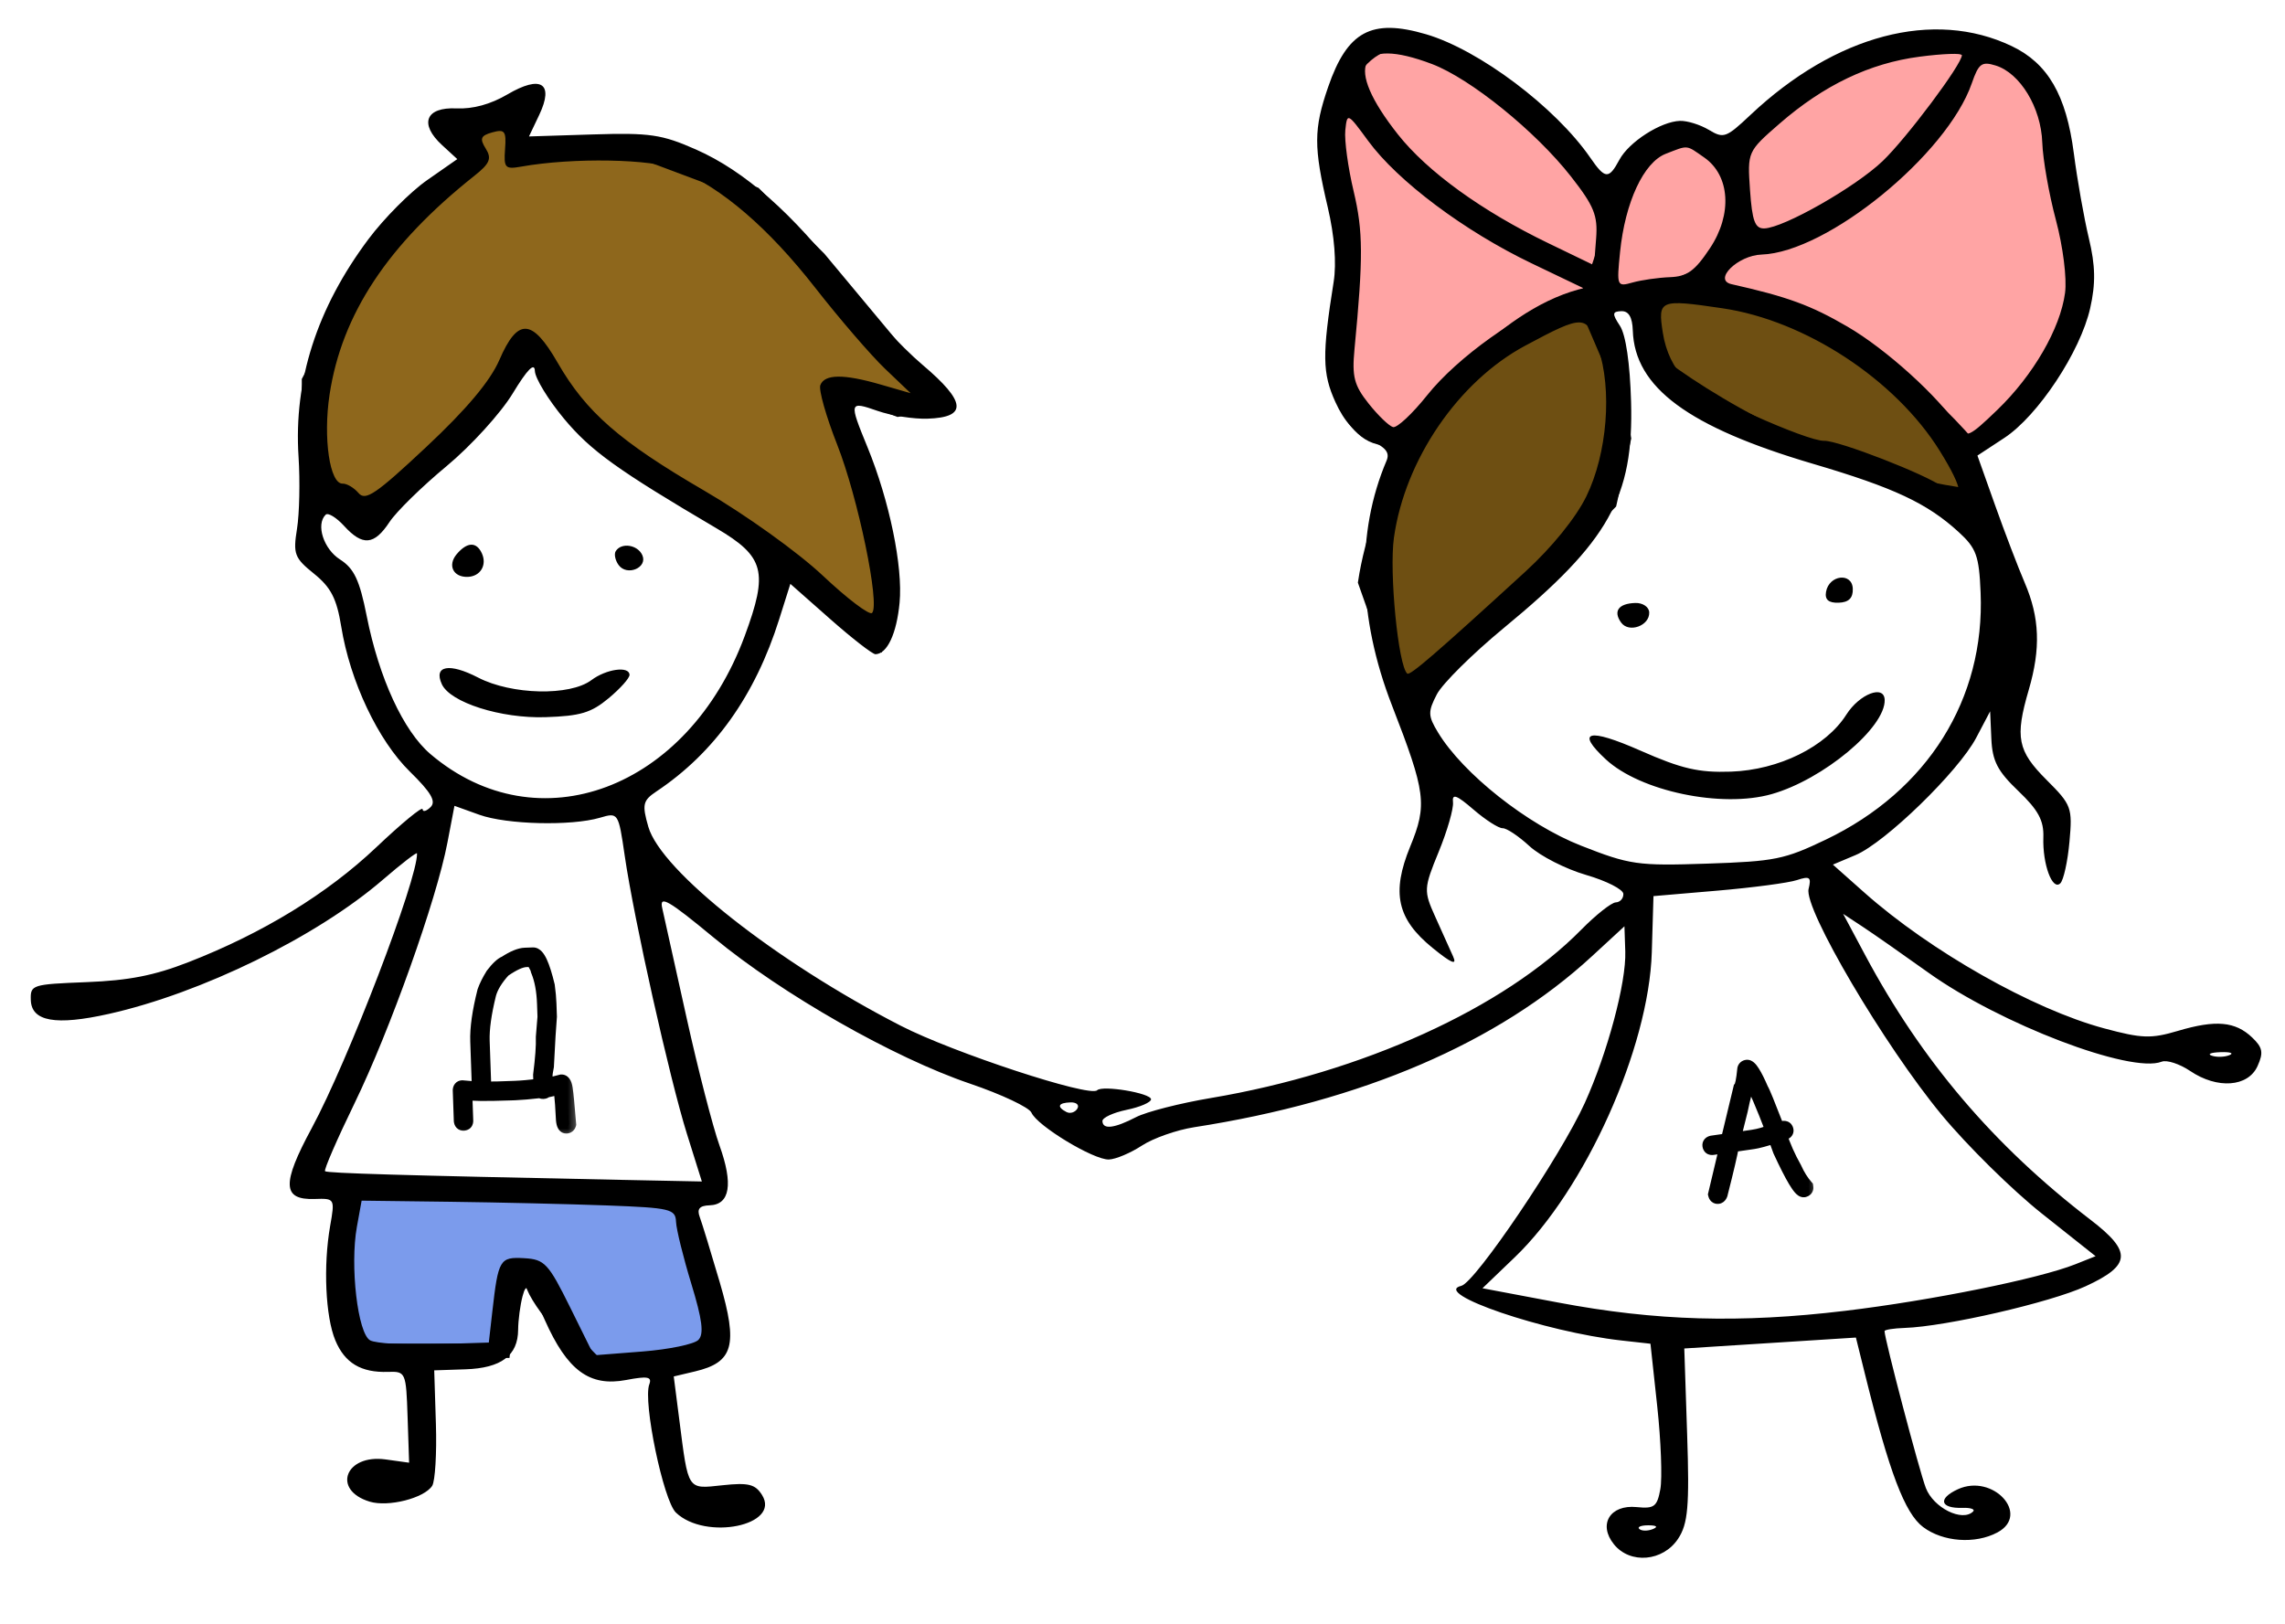
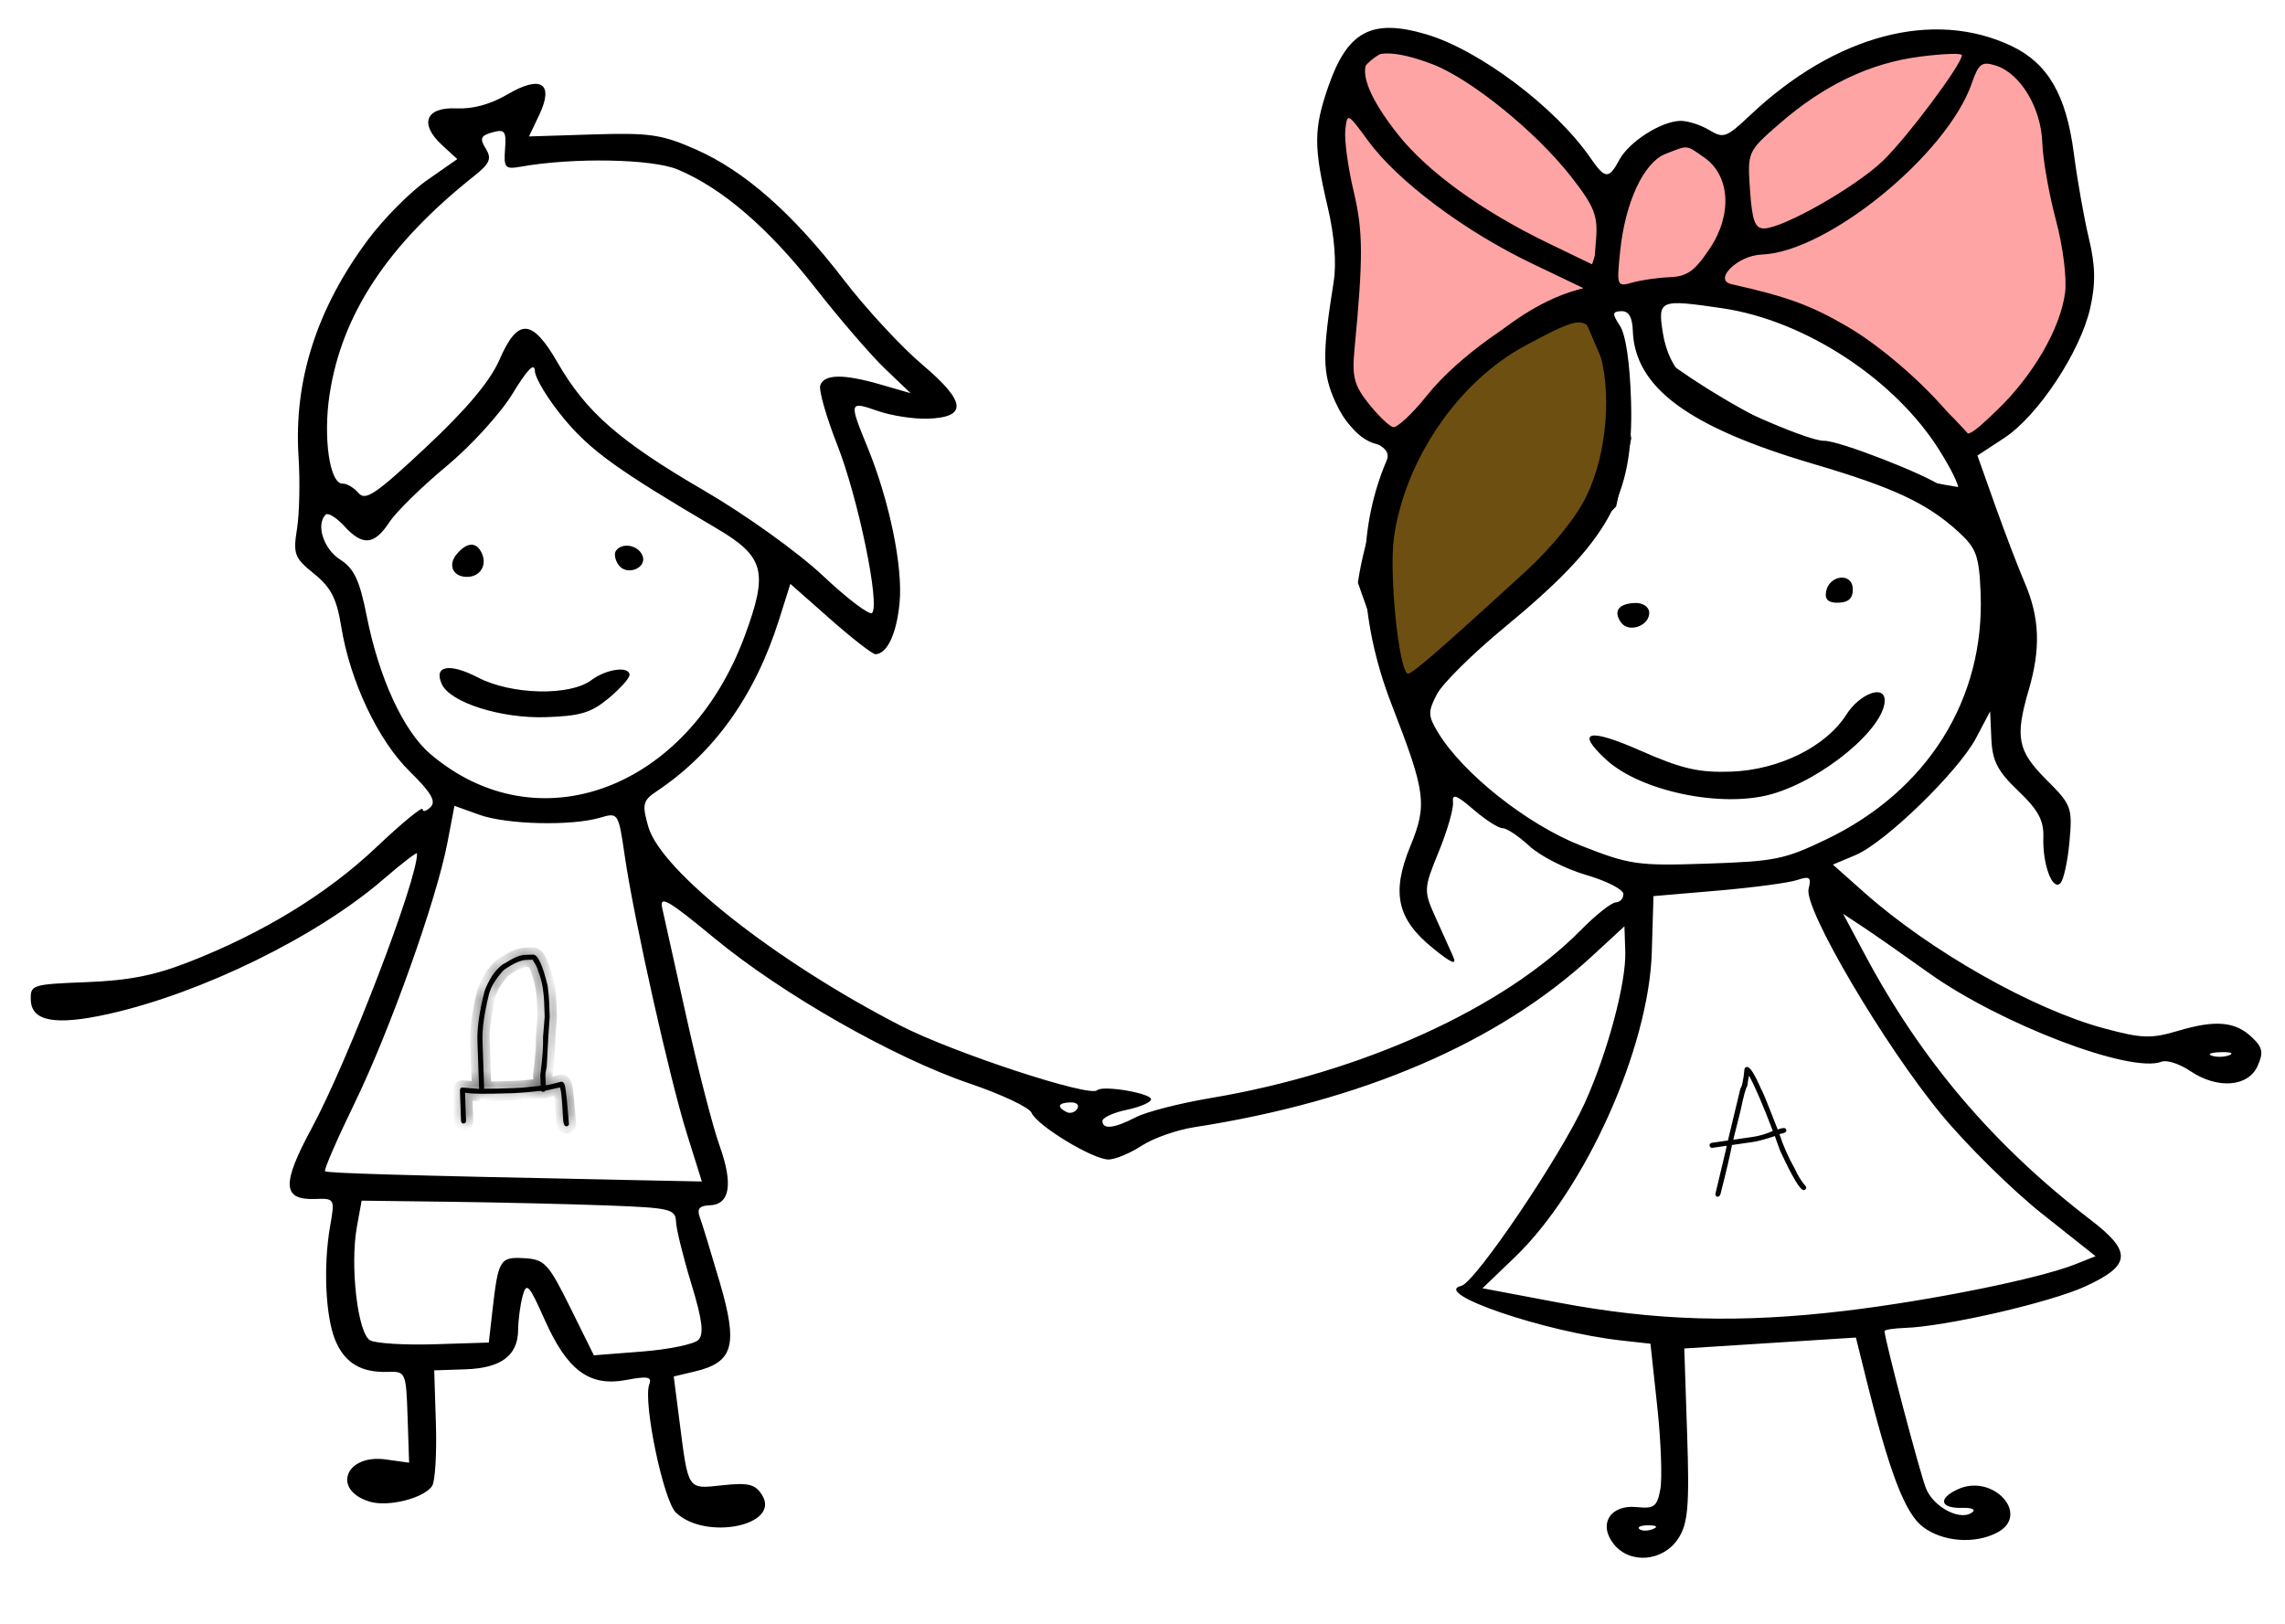
<svg xmlns="http://www.w3.org/2000/svg" width="159" height="113" viewBox="0 0 159 113" fill="none">
  <path d="M112 25L110.5 21.5C100.1 23.5 95.834 35 95 40.5L98 49L103 43.5L108 39L112 35L113 30.5L112 25Z" fill="#6E4F12" />
-   <path d="M115 25V21.5V20H118.5L123.5 21.5C127.1 20.7 133.334 27.167 136 30.5L137 34.5C127.4 33.3 118.334 27.667 115 25Z" fill="#6E4F12" />
  <path d="M112 21.5H110.5M110.5 21.5L112 25L113 30.5L112 35L108 39L103 43.5L98 49L95 40.5C95.834 35 100.1 23.5 110.5 21.5ZM115 21.5V25C118.334 27.667 127.4 33.3 137 34.5L136 30.5C133.334 27.167 127.1 20.7 123.5 21.5L118.5 20H115V21.5Z" stroke="black" />
-   <path d="M28 34.5L36.5 24.5H37.5L40.5 29L44.5 32.5L51 36.5L61 44.5L61.5 41.5V38L58.5 29V27L62.5 28.5L65 28L62 24L57 18L52.5 13.5L44.5 10.5H36V8L31.5 9L33 11L27 16L21.5 26.5V33L24.5 36L28 34.5Z" fill="#8E671C" stroke="black" />
  <path d="M137 3.5C132.2 0.7 124.334 6.666 121 10V16L118.5 19.5L120 20.5C126.4 20.5 134 27.5 137 31C138.334 30 141.4 27.5 143 25.5C144.6 23.5 144.667 19.333 144.5 17.5C144.167 15.666 143.3 11.1 142.5 7.5C141.7 3.9 138.5 3.333 137 3.5Z" fill="#FFA4A4" stroke="black" />
-   <path d="M47.5 83.5L24 82.5C24 83.833 23.9 86.8 23.5 88C23.1 89.2 24.334 92.5 25 94H35L35.5 89H37C37 90.2 40 93.5 41.5 95C45.5 96.2 48.834 94.167 50 93L47.5 83.5Z" fill="#7B9BEC" stroke="black" />
  <path d="M113.701 11.127C113.52 11.269 113.064 11.715 113.064 11.964C113.064 11.926 113.212 12.131 113.193 12.154C113.121 12.246 113.047 12.33 112.999 12.438C112.983 12.475 113.01 12.545 112.983 12.575C112.922 12.643 112.877 12.685 112.846 12.781C112.741 13.107 112.777 13.439 112.7 13.764C112.555 14.38 112.465 15.036 112.38 15.665L112.375 15.701C112.347 15.903 112.226 16.041 112.148 16.225C111.975 16.637 111.826 17.064 111.685 17.489C111.513 18.005 111.26 18.415 111.283 18.991C111.301 19.477 111.511 19.891 111.81 20.263C112.027 20.532 112.33 20.952 112.7 21.019C113.082 21.088 113.589 21.062 113.974 21.019C114.51 20.96 115.006 20.83 115.503 20.619C116.095 20.366 116.564 19.91 117.169 19.68C117.598 19.518 118.022 19.327 118.447 19.153C118.776 19.018 119.003 18.646 119.341 18.55C119.482 18.51 119.667 18.193 119.753 18.079C120.156 17.547 120.368 16.811 120.548 16.176C120.788 15.325 120.962 14.511 120.962 13.622C120.962 13.246 120.862 12.878 120.798 12.508C120.715 12.024 120.629 11.473 120.335 11.062C120.176 10.839 119.956 10.656 119.789 10.436C119.637 10.234 119.417 10.014 119.215 9.861C118.824 9.565 118.438 9.344 117.941 9.344C117.365 9.344 116.796 9.396 116.231 9.506C115.988 9.553 115.772 9.596 115.539 9.673C115.246 9.771 114.972 10.046 114.71 10.209C114.317 10.454 114.06 10.846 113.701 11.127Z" fill="#FFA4A4" stroke="black" stroke-linecap="round" />
  <path d="M96.499 2.999C100.899 1.399 108.333 9.332 111.499 13.499C113.099 13.499 111.499 18.166 110.499 20.499C104.899 21.699 99.833 27.999 97.999 30.999L96.499 30.499C93.499 30.499 92.499 24.999 93.499 23.499C94.299 22.299 93.833 16.999 93.499 14.499C92.666 11.332 92.099 4.599 96.499 2.999Z" fill="#FFA4A4" stroke="black" />
  <path fill-rule="evenodd" clip-rule="evenodd" d="M99.224 2.381C102.924 3.466 108.24 7.463 110.666 10.985C111.691 12.473 111.948 12.49 112.686 11.115C113.352 9.875 115.563 8.457 116.898 8.412C117.403 8.395 118.308 8.677 118.91 9.038C119.94 9.655 120.109 9.594 121.804 7.998C127.726 2.42 134.554 0.62 139.981 3.207C142.5 4.407 143.78 6.615 144.305 10.664C144.545 12.521 145.017 15.186 145.353 16.587C145.809 18.485 145.832 19.721 145.445 21.442C144.763 24.476 141.81 28.939 139.467 30.477L137.598 31.704L138.824 35.153C139.499 37.05 140.427 39.48 140.888 40.553C141.931 42.983 142.011 45.132 141.167 48.016C140.201 51.318 140.387 52.255 142.406 54.272C144.148 56.012 144.217 56.2 144.002 58.579C143.879 59.946 143.593 61.248 143.367 61.47C142.814 62.015 142.122 60.141 142.185 58.266C142.224 57.098 141.83 56.369 140.444 55.046C139 53.667 138.636 52.965 138.567 51.419L138.482 49.502L137.513 51.343C136.282 53.681 131.185 58.637 129.118 59.506L127.54 60.17L129.72 62.107C134.311 66.188 141.443 70.229 146.408 71.564C149.051 72.275 149.677 72.296 151.563 71.737C154.179 70.96 155.541 71.082 156.714 72.2C157.448 72.9 157.514 73.254 157.087 74.196C156.427 75.652 154.288 75.805 152.404 74.533C151.669 74.037 150.774 73.745 150.415 73.886C148.264 74.728 139.169 71.255 134.185 67.688C132.413 66.42 130.353 64.98 129.608 64.49L128.253 63.597L129.775 66.447C133.713 73.823 138.733 79.723 145.464 84.884C148.37 87.113 148.302 88.049 145.128 89.513C142.675 90.643 135.406 92.317 132.534 92.413C131.761 92.439 131.131 92.539 131.134 92.637C131.155 93.257 133.553 102.364 134.008 103.55C134.537 104.932 136.542 105.932 137.295 105.19C137.457 105.031 137.125 104.916 136.558 104.935C134.999 104.986 134.824 104.288 136.234 103.64C138.675 102.518 141.315 105.4 138.988 106.646C137.444 107.472 135.194 107.308 133.817 106.269C132.543 105.306 131.472 102.486 129.768 95.608L129.142 93.083L123.171 93.463L117.2 93.843L117.399 99.837C117.565 104.815 117.458 106.043 116.771 107.082C115.721 108.668 113.443 108.871 112.311 107.479C111.182 106.092 112.034 104.693 113.89 104.881C115.109 105.005 115.311 104.852 115.534 103.629C115.674 102.863 115.577 100.273 115.318 97.874L114.846 93.512L112.823 93.287C107.494 92.694 99.56 89.987 101.682 89.485C102.652 89.257 108.605 80.445 110.268 76.776C111.858 73.267 113.166 68.384 113.094 66.219L113.035 64.463L110.77 66.551C104.239 72.573 94.79 76.633 83.092 78.446C81.88 78.634 80.244 79.209 79.457 79.724C78.669 80.24 77.637 80.675 77.163 80.692C76.109 80.731 72.162 78.344 71.772 77.431C71.617 77.067 69.688 76.157 67.486 75.409C62.178 73.605 54.428 69.189 49.674 65.258C46.49 62.626 45.87 62.27 46.081 63.199C46.222 63.815 46.986 67.256 47.779 70.845C48.574 74.434 49.602 78.426 50.066 79.717C51.031 82.403 50.796 83.833 49.38 83.88C48.674 83.903 48.482 84.13 48.691 84.694C48.851 85.123 49.48 87.18 50.091 89.263C51.366 93.62 51.036 94.804 48.368 95.438L46.882 95.79L47.267 98.791C47.907 103.786 47.801 103.625 50.278 103.361C52.079 103.168 52.554 103.286 53.026 104.04C54.352 106.159 49.099 107.234 47.035 105.266C46.16 104.433 44.728 97.54 45.18 96.342C45.381 95.811 45.07 95.751 43.578 96.035C41.022 96.52 39.476 95.381 37.907 91.855C36.807 89.384 36.631 89.194 36.364 90.197C36.198 90.819 36.059 91.874 36.054 92.54C36.042 94.337 34.877 95.21 32.385 95.293L30.215 95.365L30.332 99.09C30.396 101.139 30.279 103.079 30.073 103.401C29.522 104.261 27.015 104.896 25.723 104.502C23.074 103.696 24.028 101.176 26.835 101.565L28.468 101.792L28.362 98.611C28.258 95.498 28.23 95.431 26.999 95.472C25.126 95.534 23.99 94.855 23.333 93.276C22.648 91.634 22.487 88.088 22.972 85.324C23.308 83.409 23.298 83.392 21.892 83.439C19.642 83.513 19.595 82.389 21.688 78.515C24.216 73.837 29.077 61.154 29.018 59.39C29.014 59.272 27.945 60.097 26.641 61.221C22.043 65.188 14.025 69.115 7.57 70.56C3.879 71.386 2.194 71.088 2.144 69.6C2.109 68.532 2.211 68.499 6.025 68.349C8.976 68.232 10.726 67.889 13.116 66.958C18.284 64.945 22.767 62.202 26.185 58.963C27.949 57.29 29.399 56.097 29.406 56.312C29.413 56.526 29.662 56.462 29.96 56.169C30.364 55.771 30 55.147 28.517 53.693C26.305 51.525 24.36 47.414 23.744 43.602C23.429 41.656 23.026 40.874 21.852 39.927C20.488 38.828 20.386 38.558 20.667 36.802C20.836 35.746 20.884 33.486 20.774 31.781C20.43 26.481 22.052 21.435 25.639 16.642C26.72 15.197 28.553 13.352 29.712 12.543L31.82 11.072L30.765 10.102C29.151 8.622 29.611 7.442 31.763 7.543C32.907 7.596 34.136 7.259 35.305 6.573C37.647 5.196 38.57 5.79 37.521 7.998L36.809 9.495L41.273 9.355C45.211 9.232 46.054 9.355 48.429 10.404C51.828 11.906 55.178 14.861 58.74 19.503C60.275 21.501 62.724 24.146 64.183 25.38C67.238 27.964 67.341 29.044 64.542 29.137C63.582 29.169 62.022 28.927 61.076 28.598C59.077 27.903 59.065 27.948 60.366 31.126C61.889 34.846 62.835 39.433 62.597 41.944C62.392 44.099 61.737 45.502 60.922 45.529C60.721 45.536 59.305 44.437 57.776 43.087L54.996 40.632L54.22 43.092C52.547 48.404 49.707 52.389 45.679 55.076C44.73 55.71 44.667 55.986 45.113 57.538C46.001 60.618 54.012 66.931 62.681 71.385C66.326 73.257 75.829 76.38 76.342 75.874C76.715 75.507 80.078 76.069 80.093 76.501C80.1 76.71 79.338 77.04 78.401 77.235C77.463 77.429 76.703 77.782 76.711 78.019C76.731 78.624 77.535 78.529 79.055 77.742C79.771 77.372 82.112 76.774 84.257 76.413C94.785 74.644 104.649 70.163 110.019 64.71C111.045 63.669 112.131 62.809 112.432 62.799C112.733 62.789 112.971 62.524 112.96 62.209C112.95 61.895 111.781 61.3 110.364 60.888C108.946 60.476 107.173 59.572 106.422 58.879C105.673 58.187 104.834 57.628 104.559 57.637C104.283 57.646 103.373 57.063 102.535 56.341C101.35 55.319 101.033 55.206 101.105 55.829C101.156 56.269 100.709 57.82 100.111 59.277C99.067 61.822 99.057 61.998 99.871 63.8C100.335 64.831 100.895 66.075 101.115 66.565C101.402 67.206 100.999 67.037 99.68 65.964C97.212 63.957 96.809 62.127 98.127 58.914C99.325 55.995 99.217 55.163 96.855 49.08C94.483 42.974 94.354 37.063 96.482 32.06C96.724 31.491 96.419 31.118 95.323 30.64C94.326 30.205 93.534 29.327 92.925 27.985C92.011 25.973 91.993 24.692 92.802 19.61C93.008 18.314 92.858 16.415 92.391 14.425C91.404 10.224 91.408 8.987 92.416 6.059C93.753 2.177 95.433 1.27 99.224 2.381ZM99.646 4.457C102.327 5.476 106.854 9.139 109.313 12.28C110.918 14.33 111.188 14.993 111.066 16.582L110.921 18.462L107.729 16.919C103.12 14.693 99.32 11.943 97.272 9.352C93.484 4.56 94.485 2.497 99.646 4.457ZM136.516 3.839C136.536 4.448 132.671 9.614 131 11.212C129.109 13.02 124.123 15.858 122.77 15.896C122.122 15.915 121.925 15.389 121.774 13.236C121.588 10.566 121.597 10.545 123.827 8.605C126.91 5.924 130.107 4.395 133.575 3.945C135.187 3.734 136.511 3.687 136.516 3.839ZM138.866 4.559C140.57 5.084 142.027 7.49 142.11 9.917C142.149 11.08 142.576 13.506 143.058 15.309C143.552 17.161 143.83 19.365 143.696 20.376C143.365 22.864 141.484 26.115 138.976 28.531C137.047 30.389 136.808 30.501 136.324 29.766C134.895 27.604 131.254 24.305 128.561 22.735C126.003 21.244 124.398 20.656 120.486 19.776C119.183 19.482 120.924 17.77 122.58 17.715C127.14 17.563 135.481 10.767 137.205 5.798C137.683 4.418 137.897 4.26 138.866 4.559ZM35.144 10.376C35.047 11.683 35.148 11.794 36.255 11.597C39.877 10.951 45.383 11.052 47.159 11.796C50.242 13.086 53.476 15.868 56.722 20.02C58.416 22.188 60.605 24.727 61.585 25.663L63.367 27.364L61.269 26.758C58.693 26.014 57.374 26.029 57.081 26.805C56.958 27.13 57.487 28.994 58.256 30.947C59.707 34.629 61.252 42.093 60.681 42.656C60.501 42.833 58.96 41.665 57.255 40.06C55.524 38.431 51.879 35.818 48.999 34.142C43.113 30.716 40.784 28.681 38.799 25.233C37.025 22.151 36.024 22.104 34.751 25.044C34.111 26.52 32.471 28.474 29.664 31.104C26.161 34.387 25.433 34.883 24.949 34.312C24.633 33.941 24.135 33.646 23.84 33.656C22.945 33.685 22.475 30.48 22.932 27.464C23.78 21.863 26.992 17.009 33.01 12.234C34.088 11.379 34.232 11.031 33.797 10.336C33.364 9.643 33.448 9.436 34.258 9.212C35.124 8.972 35.238 9.121 35.144 10.376ZM95.203 9.804C97.254 12.604 101.903 16.088 106.58 18.328L110.564 20.237L108.679 20.825C105.832 21.714 101.412 24.864 99.31 27.503C98.278 28.797 97.208 29.796 96.932 29.722C96.655 29.649 95.89 28.911 95.232 28.082C94.226 26.816 94.07 26.211 94.251 24.307C94.865 17.887 94.855 16.099 94.192 13.309C93.801 11.666 93.541 9.757 93.612 9.066C93.741 7.831 93.766 7.842 95.203 9.804ZM118.586 10.96C120.384 12.21 120.557 14.91 118.99 17.269C117.934 18.859 117.402 19.244 116.204 19.289C115.388 19.32 114.218 19.487 113.603 19.66C112.51 19.969 112.491 19.92 112.731 17.536C113.081 14.076 114.372 11.3 115.91 10.703C117.502 10.085 117.302 10.066 118.586 10.96ZM119.854 21.453C125.613 22.301 131.881 26.41 134.969 31.364C136.682 34.112 136.762 35.123 135.166 33.879C134.094 33.044 127.925 30.645 126.934 30.677C125.738 30.717 118.443 27.437 117.21 26.305C116.466 25.622 115.91 24.461 115.708 23.169C115.348 20.859 115.47 20.808 119.854 21.453ZM113.617 23.003C113.749 26.965 117.476 29.72 126.171 32.282C131.787 33.937 134.1 35.021 136.289 37.023C137.524 38.153 137.713 38.674 137.819 41.238C138.128 48.65 134.124 55.042 127.054 58.428C124.165 59.812 123.51 59.944 118.774 60.102C113.942 60.263 113.412 60.187 110.004 58.847C106.275 57.381 101.797 53.835 100.066 50.977C99.362 49.814 99.353 49.534 99.982 48.32C100.368 47.574 102.482 45.482 104.678 43.671C111.959 37.67 113.682 34.6 113.497 27.961C113.423 25.293 113.129 23.294 112.723 22.676C112.167 21.832 112.182 21.677 112.819 21.655C113.33 21.638 113.586 22.07 113.617 23.003ZM111.204 24.193C112.195 27.104 111.842 31.562 110.383 34.546C109.659 36.028 107.99 38.089 106.156 39.769C99.919 45.478 98.111 47.04 97.922 46.876C97.295 46.336 96.657 39.822 96.996 37.415C97.759 31.991 101.477 26.553 106.126 24.059C110.201 21.874 110.416 21.88 111.204 24.193ZM37.218 25.812C37.234 26.32 38.145 27.812 39.24 29.13C41.102 31.368 42.959 32.705 49.84 36.756C53.204 38.736 53.478 39.778 51.818 44.265C47.873 54.925 37.437 58.844 29.951 52.476C28.074 50.878 26.374 47.194 25.516 42.865C25.021 40.368 24.64 39.561 23.66 38.935C22.514 38.202 21.968 36.502 22.66 35.82C22.826 35.657 23.405 36.011 23.948 36.605C25.233 38.013 26.04 37.943 27.1 36.333C27.574 35.611 29.358 33.863 31.064 32.449C32.77 31.033 34.845 28.753 35.676 27.382C36.688 25.713 37.197 25.195 37.218 25.812ZM33.531 38.509C33.903 39.326 33.428 40.116 32.546 40.146C31.538 40.179 31.128 39.34 31.776 38.569C32.502 37.708 33.156 37.685 33.531 38.509ZM44.693 38.629C45.094 39.507 43.622 40.123 43.044 39.319C42.808 38.992 42.719 38.558 42.845 38.356C43.231 37.736 44.363 37.904 44.693 38.629ZM128.925 40.974C128.947 41.62 128.642 41.92 127.941 41.944C127.24 41.967 126.968 41.732 127.063 41.187C127.27 40.002 128.887 39.817 128.925 40.974ZM114.76 42.622C114.791 43.551 113.342 44.072 112.805 43.325C112.236 42.535 112.62 42.001 113.786 41.962C114.313 41.945 114.747 42.239 114.76 42.622ZM33.27 47.154C35.601 48.36 39.652 48.451 41.15 47.332C42.19 46.554 43.784 46.332 43.805 46.963C43.813 47.189 43.158 47.922 42.351 48.593C41.131 49.606 40.39 49.828 37.962 49.909C34.862 50.012 31.325 48.887 30.744 47.613C30.154 46.319 31.266 46.117 33.27 47.154ZM131.144 48.702C131.208 50.626 126.872 54.245 123.281 55.264C119.8 56.253 114.141 55.068 111.744 52.849C109.606 50.87 110.522 50.638 114.147 52.237C117.014 53.502 118.201 53.777 120.448 53.7C123.785 53.583 127.057 51.967 128.475 49.734C129.389 48.294 131.108 47.629 131.144 48.702ZM33.351 56.7C35.256 57.385 39.754 57.495 41.751 56.906C43.02 56.532 43.033 56.551 43.472 59.561C44.115 63.977 46.599 75.081 47.801 78.914L48.838 82.222L43.104 82.106C27.955 81.797 22.779 81.645 22.619 81.507C22.523 81.425 23.447 79.297 24.671 76.778C27.135 71.708 30.371 62.631 31.131 58.653L31.623 56.079L33.351 56.7ZM125.85 61.863C125.51 63.236 131.127 72.773 135.108 77.581C136.886 79.728 140.023 82.82 142.08 84.453L145.82 87.421L144.416 87.98C141.889 88.987 134.386 90.505 128.4 91.222C121.087 92.098 115.218 91.929 108.425 90.646L103.157 89.652L105.408 87.492C110.314 82.783 114.738 72.931 114.939 66.269L115.056 62.362L119.514 61.981C121.966 61.771 124.449 61.441 125.031 61.249C125.934 60.95 126.054 61.041 125.85 61.863ZM155.135 73.429C154.802 73.566 154.251 73.584 153.91 73.469C153.569 73.356 153.841 73.244 154.515 73.222C155.188 73.199 155.467 73.293 155.135 73.429ZM74.961 77.16C74.8 77.418 74.46 77.52 74.204 77.385C73.512 77.02 73.629 76.745 74.49 76.717C74.909 76.703 75.122 76.902 74.961 77.16ZM31.296 83.633C34.669 83.676 39.582 83.791 42.215 83.888C46.654 84.054 47.004 84.137 47.041 85.028C47.064 85.558 47.543 87.5 48.107 89.346C48.871 91.846 48.996 92.841 48.596 93.247C48.302 93.546 46.545 93.91 44.692 94.055L41.324 94.318L39.674 90.983C38.16 87.923 37.897 87.641 36.482 87.56C34.774 87.463 34.672 87.635 34.258 91.276L34.013 93.431L30.248 93.549C28.176 93.614 26.156 93.492 25.758 93.278C24.893 92.811 24.342 88.091 24.834 85.375L25.164 83.556L31.296 83.633ZM115.013 106.412C114.664 106.554 114.241 106.552 114.073 106.408C113.906 106.263 114.191 106.147 114.708 106.149C115.279 106.152 115.399 106.255 115.013 106.412Z" fill="black" />
  <mask id="path-9-outside-1_2085_928" maskUnits="userSpaceOnUse" x="30.999" y="65.035" width="9.481" height="14.305" fill="black">
-     <rect fill="white" x="30.999" y="65.035" width="9.481" height="14.305" />
    <path d="M36.531 66.453L37.093 66.433C37.417 66.422 37.755 67.145 38.107 68.602C38.17 69.065 38.208 69.478 38.22 69.841L38.252 70.755C38.196 71.39 38.127 72.542 38.044 74.21C37.977 74.536 37.946 74.756 37.95 74.87L37.972 75.525C38.113 75.52 38.477 75.437 39.066 75.276C39.226 75.271 39.327 75.478 39.369 75.899C39.403 76.078 39.477 76.857 39.591 78.236C39.563 78.331 39.502 78.38 39.409 78.383C39.268 78.388 39.191 78.188 39.177 77.782C39.108 76.377 39.029 75.676 38.939 75.679L37.939 75.902C37.925 75.949 37.879 75.974 37.801 75.977C37.719 75.98 37.671 75.958 37.658 75.912C36.852 76.002 36.244 76.055 35.834 76.069L35.436 76.083C33.804 76.139 32.787 76.128 32.386 76.048L32.362 76.049L32.43 77.993C32.434 78.118 32.374 78.183 32.249 78.187C32.151 78.19 32.095 78.13 32.079 78.005L32.004 75.874C32.012 75.748 32.064 75.684 32.162 75.681L33.338 75.78L33.222 72.454C33.191 71.56 33.354 70.406 33.711 68.99C33.832 68.646 34.022 68.264 34.281 67.844C34.633 67.383 34.928 67.107 35.167 67.016C35.725 66.653 36.18 66.465 36.531 66.453ZM33.574 72.442L33.689 75.768C34.084 75.77 34.397 75.767 34.627 75.759L35.822 75.718C36.247 75.703 36.847 75.65 37.622 75.561L37.596 74.811C37.743 73.661 37.807 72.783 37.786 72.178L37.901 70.767L37.869 69.854C37.837 68.936 37.693 68.167 37.437 67.547C37.433 67.438 37.307 67.184 37.059 66.786L36.614 66.802C36.231 66.815 35.708 67.052 35.044 67.513C34.505 68.102 34.165 68.661 34.023 69.19C33.694 70.527 33.545 71.611 33.574 72.442Z" />
  </mask>
  <path d="M36.531 66.453L37.093 66.433C37.417 66.422 37.755 67.145 38.107 68.602C38.17 69.065 38.208 69.478 38.22 69.841L38.252 70.755C38.196 71.39 38.127 72.542 38.044 74.21C37.977 74.536 37.946 74.756 37.95 74.87L37.972 75.525C38.113 75.52 38.477 75.437 39.066 75.276C39.226 75.271 39.327 75.478 39.369 75.899C39.403 76.078 39.477 76.857 39.591 78.236C39.563 78.331 39.502 78.38 39.409 78.383C39.268 78.388 39.191 78.188 39.177 77.782C39.108 76.377 39.029 75.676 38.939 75.679L37.939 75.902C37.925 75.949 37.879 75.974 37.801 75.977C37.719 75.98 37.671 75.958 37.658 75.912C36.852 76.002 36.244 76.055 35.834 76.069L35.436 76.083C33.804 76.139 32.787 76.128 32.386 76.048L32.362 76.049L32.43 77.993C32.434 78.118 32.374 78.183 32.249 78.187C32.151 78.19 32.095 78.13 32.079 78.005L32.004 75.874C32.012 75.748 32.064 75.684 32.162 75.681L33.338 75.78L33.222 72.454C33.191 71.56 33.354 70.406 33.711 68.99C33.832 68.646 34.022 68.264 34.281 67.844C34.633 67.383 34.928 67.107 35.167 67.016C35.725 66.653 36.18 66.465 36.531 66.453ZM33.574 72.442L33.689 75.768C34.084 75.77 34.397 75.767 34.627 75.759L35.822 75.718C36.247 75.703 36.847 75.65 37.622 75.561L37.596 74.811C37.743 73.661 37.807 72.783 37.786 72.178L37.901 70.767L37.869 69.854C37.837 68.936 37.693 68.167 37.437 67.547C37.433 67.438 37.307 67.184 37.059 66.786L36.614 66.802C36.231 66.815 35.708 67.052 35.044 67.513C34.505 68.102 34.165 68.661 34.023 69.19C33.694 70.527 33.545 71.611 33.574 72.442Z" fill="black" />
  <path d="M38.107 68.602L38.602 68.535L38.599 68.51L38.593 68.485L38.107 68.602ZM38.252 70.755L38.75 70.799L38.753 70.768L38.752 70.737L38.252 70.755ZM38.044 74.21L38.534 74.31L38.541 74.272L38.543 74.234L38.044 74.21ZM37.972 75.525L37.473 75.543L37.49 76.042L37.99 76.025L37.972 75.525ZM39.066 75.276L39.049 74.776L38.99 74.779L38.934 74.794L39.066 75.276ZM39.369 75.899L38.872 75.948L38.874 75.97L38.878 75.991L39.369 75.899ZM39.591 78.236L40.071 78.378L40.097 78.288L40.089 78.195L39.591 78.236ZM39.177 77.782L39.676 77.764L39.676 77.757L39.177 77.782ZM38.939 75.679L38.922 75.18L38.876 75.181L38.831 75.191L38.939 75.679ZM37.939 75.902L37.83 75.414L37.542 75.478L37.459 75.76L37.939 75.902ZM37.658 75.912L38.138 75.773L38.022 75.368L37.602 75.415L37.658 75.912ZM32.386 76.048L32.483 75.558L32.426 75.546L32.368 75.548L32.386 76.048ZM32.362 76.049L32.345 75.549L31.845 75.567L31.863 76.066L32.362 76.049ZM32.079 78.005L31.579 78.023L31.58 78.046L31.583 78.069L32.079 78.005ZM32.004 75.874L31.505 75.844L31.504 75.868L31.505 75.891L32.004 75.874ZM32.162 75.681L32.204 75.182L32.174 75.18L32.144 75.181L32.162 75.681ZM33.338 75.78L33.296 76.279L33.857 76.326L33.838 75.763L33.338 75.78ZM33.711 68.99L33.24 68.824L33.232 68.846L33.227 68.868L33.711 68.99ZM34.281 67.844L33.883 67.542L33.869 67.561L33.856 67.582L34.281 67.844ZM35.167 67.016L35.344 67.484L35.394 67.465L35.44 67.435L35.167 67.016ZM33.689 75.768L33.19 75.786L33.206 76.266L33.687 76.268L33.689 75.768ZM37.622 75.561L37.679 76.058L38.138 76.005L38.122 75.544L37.622 75.561ZM37.596 74.811L37.1 74.748L37.095 74.788L37.096 74.829L37.596 74.811ZM37.786 72.178L37.287 72.138L37.285 72.167L37.286 72.196L37.786 72.178ZM37.901 70.767L38.399 70.808L38.401 70.779L38.4 70.75L37.901 70.767ZM37.437 67.547L36.937 67.564L36.94 67.654L36.975 67.738L37.437 67.547ZM37.059 66.786L37.483 66.521L37.33 66.276L37.041 66.287L37.059 66.786ZM35.044 67.513L34.758 67.102L34.712 67.134L34.674 67.176L35.044 67.513ZM34.023 69.19L33.54 69.061L33.538 69.071L34.023 69.19ZM36.548 66.953L37.111 66.933L37.076 65.933L36.514 65.953L36.548 66.953ZM37.111 66.933C36.987 66.937 36.939 66.867 36.973 66.903C37.005 66.937 37.062 67.019 37.137 67.179C37.284 67.494 37.447 68.001 37.621 68.72L38.593 68.485C38.415 67.747 38.233 67.163 38.043 66.755C37.948 66.554 37.839 66.366 37.705 66.222C37.573 66.08 37.362 65.924 37.076 65.933L37.111 66.933ZM37.611 68.67C37.673 69.121 37.709 69.516 37.721 69.859L38.72 69.824C38.707 69.44 38.667 69.01 38.602 68.535L37.611 68.67ZM37.721 69.859L37.752 70.772L38.752 70.737L38.72 69.824L37.721 69.859ZM37.754 70.711C37.697 71.357 37.627 72.517 37.544 74.185L38.543 74.234C38.626 72.566 38.695 71.423 38.75 70.799L37.754 70.711ZM37.554 74.109C37.489 74.427 37.444 74.705 37.45 74.887L38.449 74.852C38.449 74.852 38.449 74.851 38.449 74.849C38.449 74.847 38.449 74.844 38.45 74.84C38.45 74.831 38.45 74.82 38.452 74.806C38.454 74.776 38.458 74.739 38.465 74.69C38.479 74.594 38.502 74.468 38.534 74.31L37.554 74.109ZM37.45 74.887L37.473 75.543L38.472 75.508L38.449 74.852L37.45 74.887ZM37.99 76.025C38.114 76.021 38.284 75.988 38.462 75.947C38.655 75.903 38.901 75.84 39.198 75.758L38.934 74.794C38.643 74.874 38.412 74.933 38.24 74.972C38.154 74.992 38.086 75.005 38.034 75.014C38.008 75.019 37.989 75.022 37.974 75.024C37.959 75.026 37.953 75.026 37.955 75.026L37.99 76.025ZM39.083 75.776C39.003 75.779 38.926 75.751 38.869 75.707C38.822 75.671 38.808 75.638 38.812 75.647C38.816 75.653 38.827 75.68 38.839 75.734C38.851 75.787 38.862 75.858 38.872 75.948L39.867 75.849C39.844 75.621 39.801 75.393 39.711 75.209C39.619 75.018 39.41 74.764 39.049 74.776L39.083 75.776ZM38.878 75.991C38.905 76.137 38.977 76.879 39.093 78.278L40.089 78.195C39.977 76.835 39.9 76.018 39.861 75.806L38.878 75.991ZM39.112 78.095C39.119 78.07 39.143 78.009 39.211 77.955C39.281 77.899 39.352 77.885 39.391 77.884L39.426 78.883C39.559 78.879 39.708 78.839 39.838 78.734C39.967 78.63 40.036 78.497 40.071 78.378L39.112 78.095ZM39.391 77.884C39.435 77.882 39.484 77.889 39.533 77.907C39.582 77.925 39.621 77.951 39.649 77.977C39.702 78.024 39.715 78.065 39.712 78.057C39.71 78.052 39.702 78.027 39.694 77.973C39.686 77.921 39.679 77.852 39.676 77.764L38.677 77.799C38.685 78.017 38.709 78.237 38.779 78.416C38.846 78.591 39.035 78.897 39.426 78.883L39.391 77.884ZM39.676 77.757C39.642 77.053 39.604 76.513 39.563 76.147C39.542 75.966 39.519 75.81 39.491 75.691C39.477 75.636 39.456 75.559 39.419 75.486C39.401 75.451 39.365 75.387 39.302 75.326C39.236 75.262 39.106 75.173 38.922 75.18L38.957 76.179C38.784 76.185 38.665 76.101 38.61 76.048C38.558 75.998 38.533 75.95 38.526 75.936C38.511 75.906 38.511 75.894 38.519 75.927C38.532 75.983 38.55 76.088 38.569 76.259C38.607 76.593 38.643 77.106 38.677 77.806L39.676 77.757ZM38.831 75.191L37.83 75.414L38.047 76.39L39.048 76.167L38.831 75.191ZM37.459 75.76C37.492 75.648 37.569 75.564 37.655 75.517C37.725 75.479 37.78 75.477 37.783 75.477L37.818 76.477C37.965 76.472 38.31 76.409 38.418 76.043L37.459 75.76ZM37.783 75.477C37.785 75.477 37.798 75.477 37.818 75.48C37.837 75.483 37.871 75.49 37.911 75.508C37.953 75.527 38.002 75.559 38.047 75.609C38.092 75.659 38.122 75.717 38.138 75.773L37.177 76.05C37.228 76.226 37.352 76.352 37.495 76.417C37.619 76.474 37.739 76.479 37.818 76.477L37.783 75.477ZM37.602 75.415C36.799 75.505 36.206 75.555 35.816 75.569L35.851 76.569C36.281 76.553 36.904 76.499 37.713 76.408L37.602 75.415ZM35.816 75.569L35.418 75.583L35.453 76.582L35.851 76.569L35.816 75.569ZM35.418 75.583C34.606 75.611 33.952 75.622 33.455 75.617C32.945 75.611 32.633 75.588 32.483 75.558L32.288 76.538C32.54 76.588 32.937 76.611 33.444 76.617C33.963 76.623 34.633 76.611 35.453 76.582L35.418 75.583ZM32.368 75.548L32.345 75.549L32.38 76.549L32.403 76.548L32.368 75.548ZM31.863 76.066L31.93 78.01L32.93 77.976L32.862 76.031L31.863 76.066ZM31.93 78.01C31.93 77.996 31.93 77.893 32.022 77.794C32.114 77.695 32.217 77.688 32.232 77.687L32.266 78.687C32.406 78.682 32.601 78.64 32.754 78.476C32.906 78.313 32.934 78.115 32.93 77.976L31.93 78.01ZM32.232 77.687C32.26 77.686 32.305 77.689 32.357 77.709C32.411 77.729 32.459 77.761 32.498 77.802C32.535 77.841 32.554 77.879 32.563 77.903C32.568 77.916 32.571 77.925 32.572 77.931C32.574 77.938 32.574 77.941 32.575 77.941L31.583 78.069C31.598 78.185 31.64 78.349 31.769 78.486C31.913 78.64 32.102 78.692 32.266 78.687L32.232 77.687ZM32.578 77.988L32.504 75.856L31.505 75.891L31.579 78.023L32.578 77.988ZM32.504 75.903C32.504 75.903 32.503 75.907 32.502 75.913C32.501 75.919 32.499 75.929 32.495 75.942C32.487 75.967 32.471 76.006 32.437 76.047C32.401 76.091 32.355 76.127 32.303 76.15C32.252 76.173 32.208 76.179 32.179 76.18L32.144 75.181C31.98 75.187 31.795 75.252 31.662 75.415C31.543 75.561 31.512 75.728 31.505 75.844L32.504 75.903ZM32.12 76.179L33.296 76.279L33.38 75.282L32.204 75.182L32.12 76.179ZM33.838 75.763L33.722 72.437L32.722 72.472L32.838 75.798L33.838 75.763ZM33.722 72.437C33.693 71.61 33.844 70.507 34.196 69.112L33.227 68.868C32.864 70.304 32.689 71.51 32.722 72.472L33.722 72.437ZM34.183 69.156C34.289 68.855 34.46 68.506 34.707 68.107L33.856 67.582C33.584 68.022 33.376 68.437 33.24 68.824L34.183 69.156ZM34.679 68.147C34.844 67.93 34.987 67.769 35.108 67.656C35.232 67.54 35.31 67.497 35.344 67.484L34.99 66.549C34.785 66.626 34.595 66.766 34.425 66.926C34.25 67.089 34.069 67.297 33.883 67.542L34.679 68.147ZM35.44 67.435C35.979 67.084 36.338 66.96 36.548 66.953L36.514 65.953C36.021 65.97 35.471 66.222 34.894 66.597L35.44 67.435ZM33.074 72.46L33.19 75.786L34.189 75.751L34.073 72.425L33.074 72.46ZM33.687 76.268C34.084 76.27 34.404 76.267 34.644 76.259L34.61 75.259C34.389 75.267 34.084 75.27 33.692 75.268L33.687 76.268ZM34.644 76.259L35.839 76.217L35.804 75.218L34.61 75.259L34.644 76.259ZM35.839 76.217C36.285 76.202 36.9 76.148 37.679 76.058L37.565 75.064C36.794 75.153 36.21 75.204 35.804 75.218L35.839 76.217ZM38.122 75.544L38.096 74.794L37.096 74.829L37.122 75.578L38.122 75.544ZM38.092 74.875C38.24 73.718 38.308 72.807 38.285 72.161L37.286 72.196C37.306 72.759 37.246 73.605 37.1 74.748L38.092 74.875ZM38.284 72.219L38.399 70.808L37.402 70.727L37.287 72.138L38.284 72.219ZM38.4 70.75L38.369 69.836L37.369 69.871L37.401 70.784L38.4 70.75ZM38.369 69.836C38.335 68.88 38.184 68.048 37.899 67.356L36.975 67.738C37.201 68.287 37.339 68.993 37.369 69.871L38.369 69.836ZM37.937 67.53C37.933 67.426 37.904 67.332 37.882 67.269C37.857 67.199 37.824 67.126 37.787 67.052C37.714 66.905 37.611 66.726 37.483 66.521L36.634 67.051C36.755 67.244 36.839 67.391 36.892 67.497C36.918 67.551 36.933 67.586 36.94 67.606C36.95 67.634 36.939 67.614 36.937 67.564L37.937 67.53ZM37.041 66.287L36.596 66.302L36.631 67.301L37.076 67.286L37.041 66.287ZM36.596 66.302C36.058 66.321 35.431 66.635 34.758 67.102L35.329 67.924C35.984 67.469 36.404 67.309 36.631 67.301L36.596 66.302ZM34.674 67.176C34.105 67.799 33.71 68.427 33.54 69.061L34.506 69.32C34.62 68.896 34.905 68.406 35.413 67.85L34.674 67.176ZM33.538 69.071C33.204 70.427 33.043 71.562 33.074 72.46L34.073 72.425C34.047 71.659 34.185 70.626 34.509 69.309L33.538 69.071Z" fill="black" mask="url(#path-9-outside-1_2085_928)" />
  <mask id="path-11-outside-2_2085_928" maskUnits="userSpaceOnUse" x="117.334" y="72.258" width="9.49" height="12.03" fill="black">
    <rect fill="white" x="117.334" y="72.258" width="9.49" height="12.03" />
    <path d="M121.558 74.252C121.763 74.222 122.099 74.75 122.568 75.835C122.645 75.93 123.023 76.855 123.702 78.608C123.806 78.561 123.897 78.532 123.974 78.521L124.09 78.504C124.214 78.486 124.284 78.539 124.302 78.663C124.32 78.787 124.159 78.873 123.819 78.922C124.098 79.766 124.45 80.56 124.873 81.304C125.1 81.812 125.367 82.239 125.674 82.585L125.68 82.632C125.694 82.728 125.64 82.791 125.518 82.821C125.279 82.856 124.728 81.94 123.867 80.076C123.633 79.442 123.513 79.104 123.507 79.062C122.81 79.289 122.309 79.424 122.003 79.469L120.519 79.683C120.397 80.344 120.143 81.43 119.758 82.942C119.725 83.152 119.654 83.265 119.546 83.281C119.449 83.294 119.386 83.24 119.357 83.118L120.108 79.955C120.136 79.825 120.15 79.752 120.147 79.736L119.173 79.877C119.049 79.895 118.979 79.842 118.961 79.718C118.947 79.622 119.001 79.559 119.123 79.529L120.236 79.368L121.109 75.738C121.219 75.623 121.312 75.175 121.389 74.395C121.409 74.313 121.465 74.265 121.558 74.252ZM120.607 79.315L121.953 79.121C122.432 79.051 122.902 78.912 123.361 78.704C122.7 76.968 122.152 75.69 121.718 74.868C121.691 74.872 121.646 75.108 121.583 75.575C121.475 75.728 121.32 76.295 121.118 77.276L120.607 79.315Z" />
  </mask>
  <path d="M121.558 74.252C121.763 74.222 122.099 74.75 122.568 75.835C122.645 75.93 123.023 76.855 123.702 78.608C123.806 78.561 123.897 78.532 123.974 78.521L124.09 78.504C124.214 78.486 124.284 78.539 124.302 78.663C124.32 78.787 124.159 78.873 123.819 78.922C124.098 79.766 124.45 80.56 124.873 81.304C125.1 81.812 125.367 82.239 125.674 82.585L125.68 82.632C125.694 82.728 125.64 82.791 125.518 82.821C125.279 82.856 124.728 81.94 123.867 80.076C123.633 79.442 123.513 79.104 123.507 79.062C122.81 79.289 122.309 79.424 122.003 79.469L120.519 79.683C120.397 80.344 120.143 81.43 119.758 82.942C119.725 83.152 119.654 83.265 119.546 83.281C119.449 83.294 119.386 83.24 119.357 83.118L120.108 79.955C120.136 79.825 120.15 79.752 120.147 79.736L119.173 79.877C119.049 79.895 118.979 79.842 118.961 79.718C118.947 79.622 119.001 79.559 119.123 79.529L120.236 79.368L121.109 75.738C121.219 75.623 121.312 75.175 121.389 74.395C121.409 74.313 121.465 74.265 121.558 74.252ZM120.607 79.315L121.953 79.121C122.432 79.051 122.902 78.912 123.361 78.704C122.7 76.968 122.152 75.69 121.718 74.868C121.691 74.872 121.646 75.108 121.583 75.575C121.475 75.728 121.32 76.295 121.118 77.276L120.607 79.315Z" fill="black" />
-   <path d="M122.568 75.835L122.109 76.033L122.136 76.096L122.178 76.149L122.568 75.835ZM123.702 78.608L123.236 78.788L123.426 79.279L123.907 79.064L123.702 78.608ZM123.819 78.922L123.747 78.427L123.156 78.513L123.344 79.079L123.819 78.922ZM124.873 81.304L125.329 81.1L125.32 81.078L125.308 81.057L124.873 81.304ZM125.674 82.585L126.169 82.514L126.147 82.366L126.048 82.254L125.674 82.585ZM125.518 82.821L125.59 83.316L125.613 83.312L125.636 83.307L125.518 82.821ZM123.867 80.076L123.398 80.249L123.405 80.267L123.413 80.285L123.867 80.076ZM123.507 79.062L124.002 78.99L123.917 78.403L123.353 78.586L123.507 79.062ZM120.519 79.683L120.447 79.188L120.092 79.239L120.027 79.592L120.519 79.683ZM119.758 82.942L119.273 82.819L119.267 82.842L119.264 82.865L119.758 82.942ZM119.357 83.118L118.87 83.003L118.843 83.119L118.871 83.236L119.357 83.118ZM120.108 79.955L120.594 80.071L120.596 80.062L120.108 79.955ZM120.147 79.736L120.642 79.665L120.571 79.17L120.076 79.242L120.147 79.736ZM119.123 79.529L119.051 79.034L119.028 79.038L119.006 79.043L119.123 79.529ZM120.236 79.368L120.308 79.863L120.643 79.815L120.722 79.485L120.236 79.368ZM121.109 75.738L120.748 75.392L120.655 75.489L120.623 75.621L121.109 75.738ZM121.389 74.395L120.903 74.277L120.895 74.311L120.891 74.346L121.389 74.395ZM120.607 79.315L120.122 79.193L119.941 79.916L120.679 79.81L120.607 79.315ZM123.361 78.704L123.568 79.159L123.995 78.965L123.828 78.526L123.361 78.704ZM121.718 74.868L122.16 74.635L121.995 74.323L121.646 74.373L121.718 74.868ZM121.583 75.575L121.992 75.862L122.062 75.762L122.078 75.641L121.583 75.575ZM121.118 77.276L121.603 77.397L121.606 77.387L121.608 77.376L121.118 77.276ZM121.629 74.747C121.449 74.773 121.359 74.667 121.398 74.702C121.419 74.722 121.468 74.777 121.542 74.894C121.689 75.124 121.878 75.498 122.109 76.033L123.027 75.637C122.79 75.087 122.576 74.655 122.385 74.357C122.292 74.21 122.189 74.071 122.075 73.966C121.978 73.877 121.769 73.716 121.486 73.757L121.629 74.747ZM122.178 76.149C122.15 76.113 122.142 76.091 122.164 76.134C122.178 76.162 122.198 76.205 122.225 76.266C122.279 76.386 122.352 76.56 122.446 76.789C122.634 77.247 122.897 77.912 123.236 78.788L124.168 78.427C123.828 77.549 123.563 76.877 123.372 76.41C123.277 76.177 123.199 75.993 123.139 75.858C123.109 75.791 123.081 75.733 123.057 75.685C123.041 75.652 123.005 75.581 122.957 75.521L122.178 76.149ZM123.907 79.064C123.986 79.028 124.03 79.018 124.045 79.016L123.902 78.026C123.763 78.046 123.626 78.094 123.498 78.151L123.907 79.064ZM124.045 79.016L124.161 78.999L124.018 78.009L123.902 78.026L124.045 79.016ZM124.161 78.999C124.147 79.001 124.045 79.012 123.936 78.931C123.828 78.85 123.809 78.749 123.807 78.734L124.797 78.591C124.777 78.453 124.714 78.264 124.535 78.13C124.356 77.996 124.157 77.989 124.018 78.009L124.161 78.999ZM123.807 78.734C123.801 78.692 123.802 78.644 123.814 78.593C123.826 78.543 123.846 78.5 123.869 78.467C123.912 78.404 123.957 78.381 123.958 78.38C123.962 78.378 123.95 78.385 123.91 78.396C123.872 78.406 123.818 78.417 123.747 78.427L123.89 79.417C124.076 79.39 124.272 79.347 124.431 79.261C124.513 79.217 124.616 79.146 124.695 79.03C124.782 78.903 124.82 78.749 124.797 78.591L123.807 78.734ZM123.344 79.079C123.634 79.953 123.998 80.777 124.438 81.551L125.308 81.057C124.901 80.342 124.563 79.579 124.293 78.765L123.344 79.079ZM124.417 81.508C124.66 82.053 124.953 82.525 125.299 82.917L126.048 82.254C125.781 81.952 125.54 81.57 125.329 81.1L124.417 81.508ZM125.179 82.657L125.186 82.703L126.175 82.56L126.169 82.514L125.179 82.657ZM125.186 82.703C125.181 82.675 125.18 82.63 125.193 82.576C125.207 82.52 125.234 82.469 125.271 82.426C125.306 82.385 125.341 82.362 125.364 82.35C125.376 82.344 125.385 82.34 125.391 82.338C125.397 82.336 125.401 82.335 125.401 82.335L125.636 83.307C125.749 83.279 125.908 83.22 126.03 83.077C126.168 82.916 126.199 82.724 126.175 82.56L125.186 82.703ZM125.447 82.326C125.586 82.306 125.675 82.363 125.683 82.368C125.697 82.377 125.687 82.373 125.652 82.335C125.585 82.26 125.486 82.122 125.354 81.903C125.093 81.469 124.749 80.794 124.321 79.866L123.413 80.285C123.846 81.222 124.208 81.937 124.497 82.418C124.64 82.656 124.778 82.857 124.908 83.003C124.973 83.075 125.052 83.151 125.145 83.211C125.232 83.266 125.39 83.344 125.59 83.316L125.447 82.326ZM124.336 79.903C124.219 79.587 124.132 79.346 124.073 79.18C124.043 79.097 124.022 79.035 124.008 78.992C124.001 78.97 123.996 78.957 123.994 78.949C123.989 78.93 123.997 78.954 124.002 78.99L123.012 79.133C123.019 79.18 123.033 79.224 123.036 79.234C123.042 79.256 123.05 79.28 123.059 79.306C123.076 79.359 123.1 79.429 123.131 79.514C123.192 79.686 123.281 79.931 123.398 80.249L124.336 79.903ZM123.353 78.586C122.656 78.813 122.19 78.936 121.932 78.974L122.075 79.963C122.427 79.912 122.964 79.764 123.662 79.537L123.353 78.586ZM121.932 78.974L120.447 79.188L120.59 80.178L122.075 79.963L121.932 78.974ZM120.027 79.592C119.908 80.235 119.659 81.307 119.273 82.819L120.242 83.066C120.628 81.553 120.885 80.452 121.01 79.773L120.027 79.592ZM119.264 82.865C119.259 82.898 119.253 82.918 119.25 82.929C119.246 82.94 119.247 82.934 119.256 82.919C119.266 82.903 119.288 82.874 119.329 82.845C119.371 82.814 119.422 82.793 119.475 82.786L119.618 83.775C119.849 83.742 120.009 83.601 120.104 83.449C120.19 83.312 120.23 83.156 120.252 83.019L119.264 82.865ZM119.475 82.786C119.503 82.782 119.548 82.78 119.602 82.793C119.657 82.807 119.709 82.834 119.752 82.871C119.792 82.906 119.816 82.942 119.828 82.965C119.834 82.976 119.838 82.986 119.84 82.992C119.842 82.997 119.843 83.001 119.843 83.001L118.871 83.236C118.898 83.35 118.958 83.508 119.101 83.63C119.262 83.768 119.454 83.799 119.618 83.775L119.475 82.786ZM119.843 83.234L120.594 80.071L119.621 79.84L118.87 83.003L119.843 83.234ZM120.596 80.062C120.611 79.995 120.623 79.937 120.631 79.891C120.635 79.869 120.639 79.844 120.642 79.82C120.643 79.818 120.654 79.745 120.642 79.665L119.652 79.808C119.65 79.793 119.649 79.781 119.649 79.771C119.648 79.762 119.648 79.753 119.648 79.747C119.647 79.734 119.648 79.724 119.648 79.718C119.649 79.706 119.65 79.698 119.65 79.698C119.65 79.695 119.65 79.7 119.647 79.714C119.642 79.741 119.633 79.785 119.619 79.848L120.596 80.062ZM120.076 79.242L119.102 79.382L119.245 80.372L120.219 80.231L120.076 79.242ZM119.102 79.382C119.116 79.38 119.218 79.369 119.327 79.45C119.435 79.531 119.454 79.632 119.456 79.647L118.466 79.79C118.486 79.928 118.549 80.117 118.728 80.251C118.907 80.385 119.106 80.392 119.245 80.372L119.102 79.382ZM119.456 79.647C119.46 79.675 119.461 79.72 119.448 79.774C119.434 79.83 119.407 79.881 119.37 79.924C119.336 79.965 119.3 79.988 119.277 80C119.265 80.006 119.256 80.01 119.25 80.012C119.244 80.014 119.24 80.015 119.24 80.015L119.006 79.043C118.892 79.071 118.733 79.13 118.611 79.273C118.474 79.434 118.442 79.626 118.466 79.79L119.456 79.647ZM119.194 80.024L120.308 79.863L120.165 78.874L119.051 79.034L119.194 80.024ZM120.722 79.485L121.595 75.855L120.623 75.621L119.75 79.251L120.722 79.485ZM121.47 76.084C121.572 75.978 121.627 75.847 121.659 75.759C121.695 75.658 121.725 75.542 121.751 75.418C121.803 75.169 121.847 74.841 121.887 74.444L120.891 74.346C120.854 74.729 120.813 75.016 120.772 75.214C120.751 75.314 120.733 75.38 120.718 75.419C120.699 75.472 120.701 75.44 120.748 75.392L121.47 76.084ZM121.875 74.512C121.864 74.559 121.833 74.625 121.769 74.68C121.708 74.731 121.651 74.744 121.629 74.747L121.486 73.757C121.372 73.774 121.24 73.817 121.123 73.916C121.003 74.018 120.934 74.148 120.903 74.277L121.875 74.512ZM120.679 79.81L122.024 79.615L121.881 78.626L120.536 78.82L120.679 79.81ZM122.024 79.615C122.552 79.539 123.067 79.386 123.568 79.159L123.154 78.249C122.736 78.439 122.312 78.563 121.881 78.626L122.024 79.615ZM123.828 78.526C123.166 76.786 122.609 75.484 122.16 74.635L121.276 75.102C121.695 75.895 122.234 77.15 122.894 78.882L123.828 78.526ZM121.646 74.373C121.476 74.398 121.375 74.499 121.339 74.539C121.298 74.586 121.273 74.63 121.261 74.653C121.237 74.701 121.223 74.746 121.215 74.77C121.199 74.826 121.185 74.891 121.173 74.954C121.148 75.086 121.119 75.272 121.087 75.508L122.078 75.641C122.11 75.41 122.135 75.245 122.155 75.141C122.16 75.116 122.164 75.096 122.167 75.082C122.169 75.074 122.17 75.069 122.171 75.064C122.172 75.06 122.173 75.058 122.173 75.059C122.173 75.059 122.173 75.06 122.172 75.061C122.172 75.063 122.171 75.066 122.169 75.069C122.167 75.075 122.162 75.089 122.152 75.108C122.144 75.123 122.124 75.162 122.086 75.205C122.054 75.24 121.957 75.339 121.789 75.363L121.646 74.373ZM121.174 75.287C121.107 75.382 121.059 75.498 121.023 75.596C120.984 75.704 120.944 75.834 120.903 75.983C120.822 76.282 120.73 76.68 120.628 77.175L121.608 77.376C121.708 76.891 121.795 76.516 121.868 76.247C121.905 76.112 121.937 76.011 121.963 75.939C121.993 75.856 122.005 75.844 121.992 75.862L121.174 75.287ZM120.633 77.154L120.122 79.193L121.092 79.436L121.603 77.397L120.633 77.154Z" fill="black" mask="url(#path-11-outside-2_2085_928)" />
</svg>